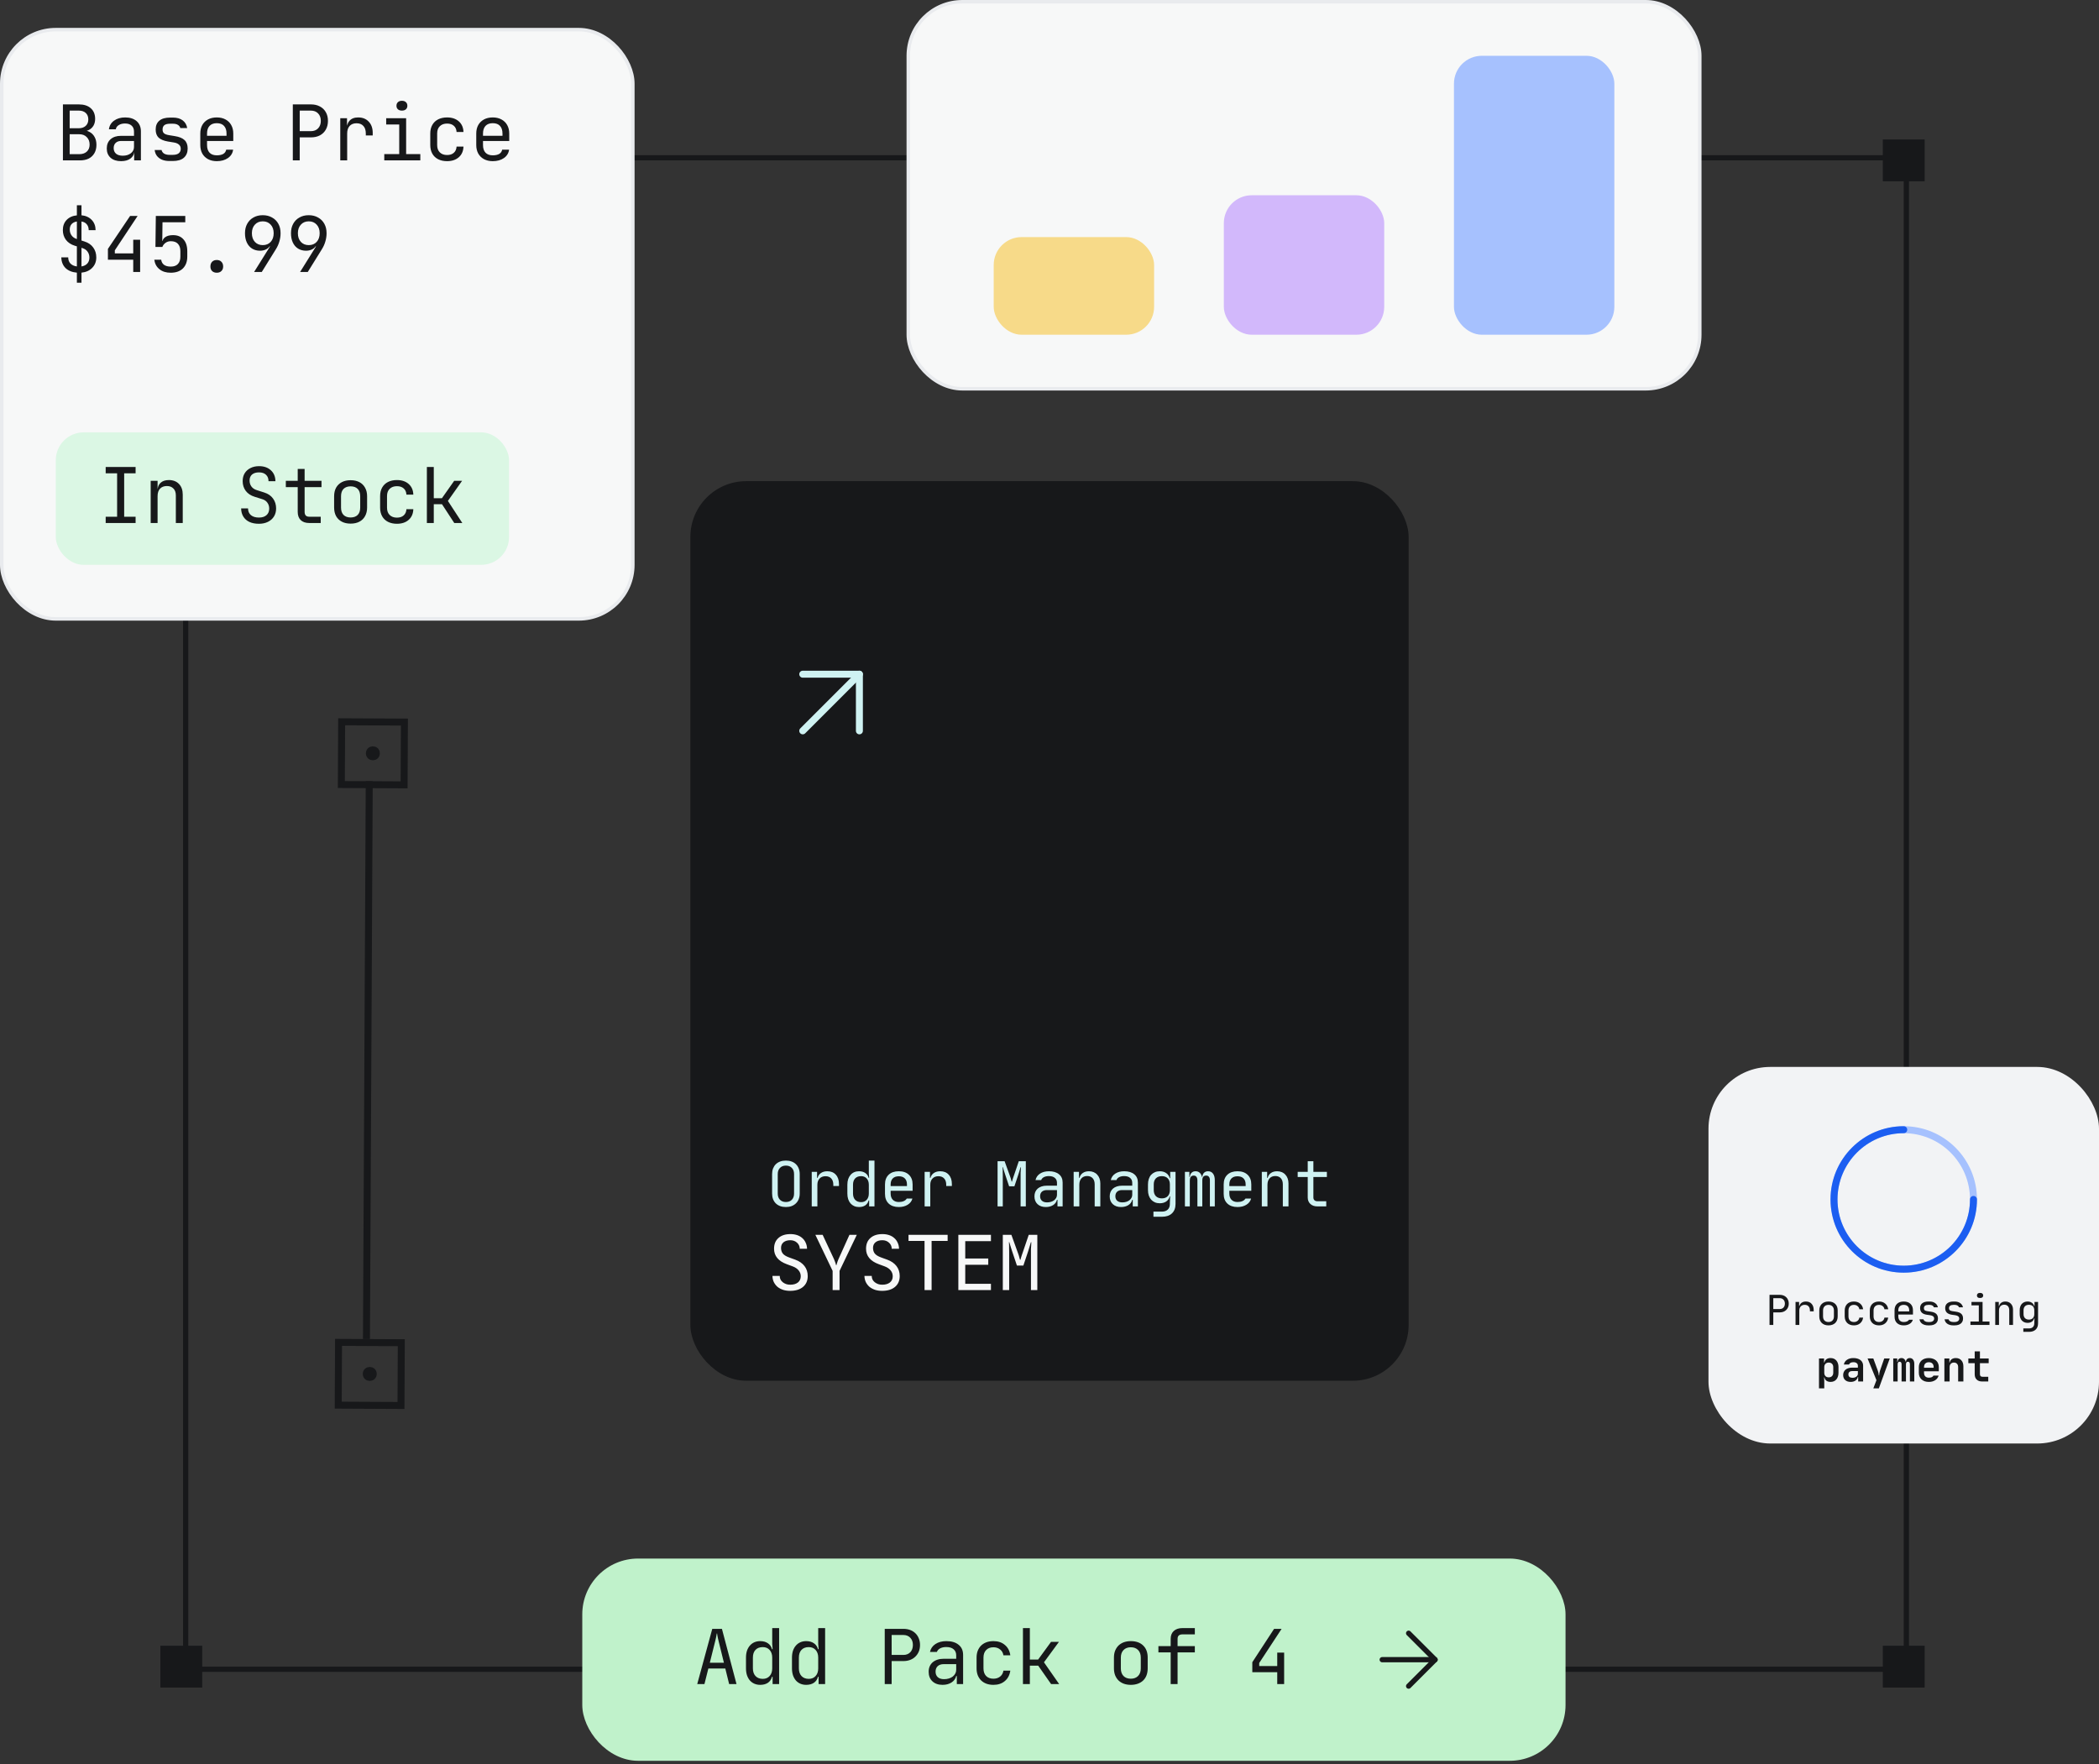
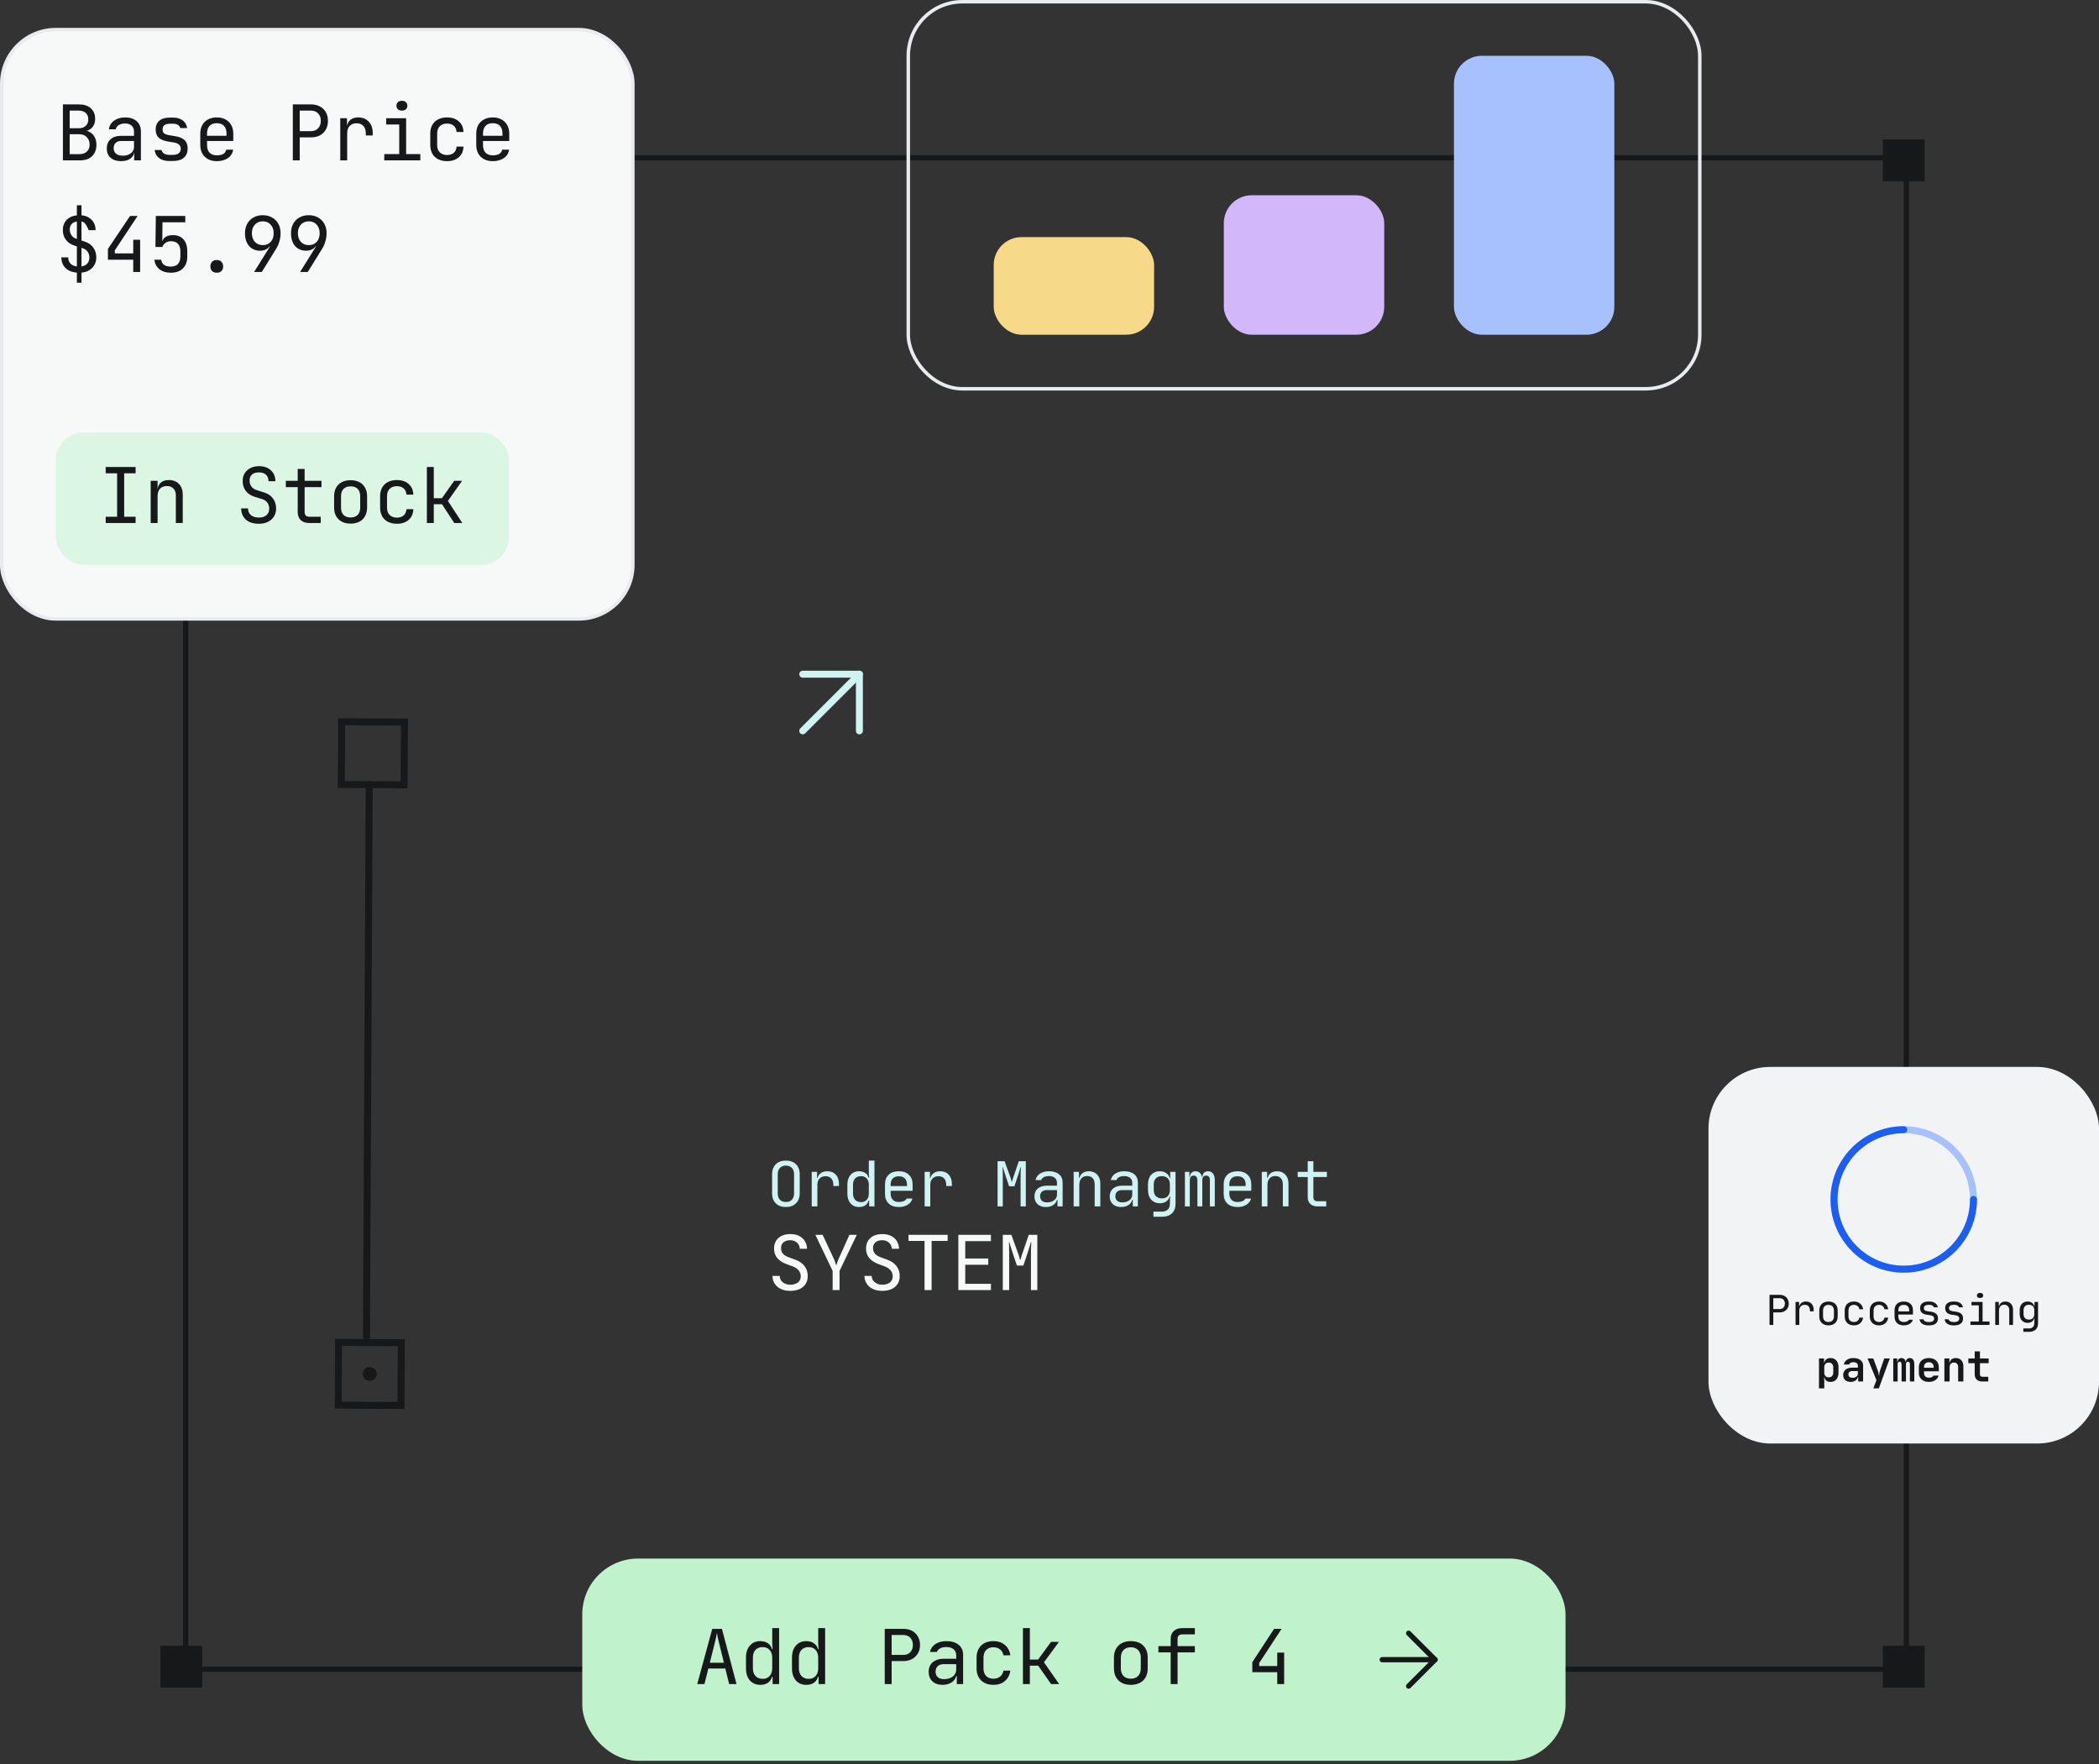
<svg xmlns="http://www.w3.org/2000/svg" width="301" height="253" viewBox="0 0 301 253" fill="none">
  <rect x="0" y="0" width="301" height="253" fill="#333333" stroke="none" />
-   <rect x="99" y="69" width="103" height="129" rx="8" fill="#17181A" />
  <path d="M115.116 104.804L123.238 96.682" stroke="#CFF2F2" stroke-linecap="round" stroke-linejoin="round" />
  <path d="M115.116 96.682L123.239 96.682L123.239 104.805" stroke="#CFF2F2" stroke-linecap="round" stroke-linejoin="round" />
  <path d="M111.53 171.155C111.53 171.527 111.635 171.824 111.845 172.046C112.055 172.262 112.34 172.37 112.7 172.37C113.06 172.37 113.345 172.262 113.555 172.046C113.765 171.824 113.87 171.527 113.87 171.155V168.365C113.87 167.993 113.765 167.699 113.555 167.483C113.345 167.261 113.06 167.15 112.7 167.15C112.34 167.15 112.055 167.261 111.845 167.483C111.635 167.699 111.53 167.993 111.53 168.365V171.155ZM110.72 168.365C110.72 168.071 110.765 167.804 110.855 167.564C110.951 167.324 111.083 167.12 111.251 166.952C111.425 166.784 111.632 166.655 111.872 166.565C112.118 166.475 112.394 166.43 112.7 166.43C113.006 166.43 113.279 166.475 113.519 166.565C113.765 166.655 113.972 166.784 114.14 166.952C114.314 167.12 114.446 167.324 114.536 167.564C114.632 167.804 114.68 168.071 114.68 168.365V171.155C114.68 171.449 114.632 171.716 114.536 171.956C114.446 172.19 114.314 172.391 114.14 172.559C113.972 172.727 113.765 172.859 113.519 172.955C113.273 173.045 113 173.09 112.7 173.09C112.394 173.09 112.118 173.045 111.872 172.955C111.632 172.865 111.425 172.736 111.251 172.568C111.083 172.4 110.951 172.196 110.855 171.956C110.765 171.716 110.72 171.449 110.72 171.155V168.365ZM116.404 168.05H117.169V168.905H117.241C117.319 168.611 117.481 168.38 117.727 168.212C117.973 168.044 118.276 167.96 118.636 167.96C119.158 167.96 119.566 168.125 119.86 168.455C120.16 168.779 120.31 169.226 120.31 169.796V170.075H119.5V169.895C119.5 169.505 119.401 169.205 119.203 168.995C119.011 168.779 118.735 168.671 118.375 168.671C118.021 168.671 117.739 168.782 117.529 169.004C117.319 169.22 117.214 169.517 117.214 169.895V173H116.404V168.05ZM121.513 169.895C121.513 169.595 121.552 169.325 121.63 169.085C121.714 168.845 121.828 168.644 121.972 168.482C122.116 168.314 122.29 168.185 122.494 168.095C122.698 168.005 122.926 167.96 123.178 167.96C123.544 167.96 123.847 168.044 124.087 168.212C124.327 168.374 124.486 168.605 124.564 168.905H124.636C124.63 168.803 124.624 168.701 124.618 168.599C124.606 168.509 124.597 168.416 124.591 168.32C124.591 168.218 124.591 168.128 124.591 168.05V166.43H125.401V173H124.636V172.145H124.564C124.486 172.445 124.327 172.679 124.087 172.847C123.847 173.009 123.544 173.09 123.178 173.09C122.926 173.09 122.698 173.045 122.494 172.955C122.29 172.865 122.116 172.739 121.972 172.577C121.828 172.409 121.714 172.205 121.63 171.965C121.552 171.725 121.513 171.455 121.513 171.155V169.895ZM123.484 172.388C123.82 172.388 124.087 172.277 124.285 172.055C124.489 171.833 124.591 171.533 124.591 171.155V169.895C124.591 169.517 124.489 169.217 124.285 168.995C124.087 168.773 123.82 168.662 123.484 168.662C123.118 168.662 122.833 168.77 122.629 168.986C122.425 169.202 122.323 169.505 122.323 169.895V171.155C122.323 171.533 122.425 171.833 122.629 172.055C122.839 172.277 123.124 172.388 123.484 172.388ZM128.889 173.09C128.271 173.09 127.785 172.922 127.431 172.586C127.083 172.25 126.909 171.788 126.909 171.2V169.85C126.909 169.262 127.083 168.8 127.431 168.464C127.785 168.128 128.271 167.96 128.889 167.96C129.507 167.96 129.99 168.128 130.338 168.464C130.692 168.8 130.869 169.262 130.869 169.85V170.759H127.719V171.155C127.719 171.533 127.821 171.83 128.025 172.046C128.235 172.262 128.523 172.37 128.889 172.37C129.159 172.37 129.393 172.328 129.591 172.244C129.789 172.16 129.936 172.037 130.032 171.875H130.842C130.74 172.253 130.512 172.55 130.158 172.766C129.81 172.982 129.387 173.09 128.889 173.09ZM130.059 170.084V169.85C130.059 169.478 129.957 169.19 129.753 168.986C129.549 168.782 129.261 168.68 128.889 168.68C128.517 168.68 128.229 168.782 128.025 168.986C127.821 169.19 127.719 169.478 127.719 169.85V170.084H130.059ZM132.594 168.05H133.359V168.905H133.431C133.509 168.611 133.671 168.38 133.917 168.212C134.163 168.044 134.466 167.96 134.826 167.96C135.348 167.96 135.756 168.125 136.05 168.455C136.35 168.779 136.5 169.226 136.5 169.796V170.075H135.69V169.895C135.69 169.505 135.591 169.205 135.393 168.995C135.201 168.779 134.925 168.671 134.565 168.671C134.211 168.671 133.929 168.782 133.719 169.004C133.509 169.22 133.404 169.517 133.404 169.895V173H132.594V168.05ZM143.054 173V166.52H144.062L144.854 168.716C144.884 168.782 144.911 168.86 144.935 168.95C144.959 169.034 144.98 169.112 144.998 169.184C145.022 169.274 145.046 169.361 145.07 169.445H145.124C145.148 169.361 145.172 169.274 145.196 169.184C145.22 169.112 145.244 169.034 145.268 168.95C145.298 168.86 145.325 168.782 145.349 168.716L146.096 166.52H147.104V173H146.357V168.455C146.357 168.359 146.357 168.251 146.357 168.131C146.363 168.011 146.372 167.894 146.384 167.78C146.39 167.648 146.396 167.516 146.402 167.384H146.348C146.312 167.51 146.276 167.633 146.24 167.753C146.21 167.861 146.174 167.978 146.132 168.104C146.096 168.23 146.06 168.347 146.024 168.455L145.466 170.12H144.71L144.152 168.455C144.116 168.341 144.077 168.221 144.035 168.095C143.993 167.969 143.957 167.852 143.927 167.744C143.891 167.618 143.855 167.495 143.819 167.375H143.774C143.78 167.507 143.786 167.639 143.792 167.771C143.792 167.879 143.792 167.996 143.792 168.122C143.798 168.242 143.801 168.353 143.801 168.455V173H143.054ZM148.342 171.56C148.342 171.326 148.381 171.116 148.459 170.93C148.543 170.738 148.66 170.576 148.81 170.444C148.966 170.312 149.152 170.21 149.368 170.138C149.584 170.066 149.827 170.03 150.097 170.03H151.573V169.625C151.573 169.319 151.471 169.082 151.267 168.914C151.069 168.74 150.781 168.653 150.403 168.653C150.127 168.653 149.89 168.704 149.692 168.806C149.5 168.908 149.371 169.049 149.305 169.229H148.495C148.579 168.839 148.792 168.53 149.134 168.302C149.482 168.074 149.911 167.96 150.421 167.96C151.033 167.96 151.513 168.104 151.861 168.392C152.209 168.674 152.383 169.07 152.383 169.58V173H151.645V172.055H151.573C151.495 172.373 151.312 172.625 151.024 172.811C150.736 172.997 150.385 173.09 149.971 173.09C149.473 173.09 149.077 172.952 148.783 172.676C148.489 172.4 148.342 172.028 148.342 171.56ZM150.151 172.424C150.355 172.424 150.544 172.397 150.718 172.343C150.892 172.289 151.042 172.214 151.168 172.118C151.294 172.016 151.393 171.899 151.465 171.767C151.537 171.635 151.573 171.491 151.573 171.335V170.66H150.115C149.815 170.66 149.578 170.738 149.404 170.894C149.236 171.05 149.152 171.266 149.152 171.542C149.152 171.818 149.239 172.034 149.413 172.19C149.587 172.346 149.833 172.424 150.151 172.424ZM153.964 173V168.05H154.729V168.905H154.801C154.879 168.605 155.035 168.374 155.269 168.212C155.509 168.044 155.806 167.96 156.16 167.96C156.406 167.96 156.628 168.002 156.826 168.086C157.03 168.17 157.201 168.29 157.339 168.446C157.483 168.596 157.594 168.779 157.672 168.995C157.75 169.205 157.789 169.442 157.789 169.706V173H156.979V169.841C156.979 169.463 156.883 169.169 156.691 168.959C156.499 168.749 156.232 168.644 155.89 168.644C155.548 168.644 155.275 168.758 155.071 168.986C154.873 169.208 154.774 169.511 154.774 169.895V173H153.964ZM159.135 171.56C159.135 171.326 159.174 171.116 159.252 170.93C159.336 170.738 159.453 170.576 159.603 170.444C159.759 170.312 159.945 170.21 160.161 170.138C160.377 170.066 160.62 170.03 160.89 170.03H162.366V169.625C162.366 169.319 162.264 169.082 162.06 168.914C161.862 168.74 161.574 168.653 161.196 168.653C160.92 168.653 160.683 168.704 160.485 168.806C160.293 168.908 160.164 169.049 160.098 169.229H159.288C159.372 168.839 159.585 168.53 159.927 168.302C160.275 168.074 160.704 167.96 161.214 167.96C161.826 167.96 162.306 168.104 162.654 168.392C163.002 168.674 163.176 169.07 163.176 169.58V173H162.438V172.055H162.366C162.288 172.373 162.105 172.625 161.817 172.811C161.529 172.997 161.178 173.09 160.764 173.09C160.266 173.09 159.87 172.952 159.576 172.676C159.282 172.4 159.135 172.028 159.135 171.56ZM160.944 172.424C161.148 172.424 161.337 172.397 161.511 172.343C161.685 172.289 161.835 172.214 161.961 172.118C162.087 172.016 162.186 171.899 162.258 171.767C162.33 171.635 162.366 171.491 162.366 171.335V170.66H160.908C160.608 170.66 160.371 170.738 160.197 170.894C160.029 171.05 159.945 171.266 159.945 171.542C159.945 171.818 160.032 172.034 160.206 172.19C160.38 172.346 160.626 172.424 160.944 172.424ZM164.622 169.85C164.622 169.562 164.661 169.301 164.739 169.067C164.817 168.833 164.928 168.635 165.072 168.473C165.222 168.311 165.402 168.185 165.612 168.095C165.822 168.005 166.056 167.96 166.314 167.96C166.674 167.96 166.98 168.047 167.232 168.221C167.484 168.389 167.655 168.632 167.745 168.95H167.808V168.05H168.573V172.64C168.573 173.222 168.402 173.675 168.06 173.999C167.718 174.323 167.238 174.485 166.62 174.485H165.405V173.747H166.62C166.98 173.747 167.259 173.651 167.457 173.459C167.661 173.267 167.763 172.994 167.763 172.64V172.46L167.799 171.56H167.745C167.655 171.878 167.484 172.124 167.232 172.298C166.98 172.466 166.674 172.55 166.314 172.55C166.056 172.55 165.822 172.505 165.612 172.415C165.408 172.325 165.231 172.199 165.081 172.037C164.937 171.875 164.823 171.677 164.739 171.443C164.661 171.209 164.622 170.948 164.622 170.66V169.85ZM165.45 170.66C165.45 171.032 165.552 171.323 165.756 171.533C165.966 171.743 166.251 171.848 166.611 171.848C166.971 171.848 167.253 171.743 167.457 171.533C167.661 171.323 167.763 171.032 167.763 170.66V169.85C167.763 169.478 167.661 169.187 167.457 168.977C167.253 168.767 166.971 168.662 166.611 168.662C166.251 168.662 165.966 168.767 165.756 168.977C165.552 169.187 165.45 169.478 165.45 169.85V170.66ZM169.919 168.05H170.558V168.779H170.621C170.645 168.515 170.729 168.314 170.873 168.176C171.017 168.032 171.209 167.96 171.449 167.96C171.689 167.96 171.887 168.032 172.043 168.176C172.199 168.314 172.307 168.515 172.367 168.779H172.412C172.436 168.515 172.52 168.314 172.664 168.176C172.808 168.032 173 167.96 173.24 167.96C173.546 167.96 173.783 168.074 173.951 168.302C174.119 168.524 174.203 168.833 174.203 169.229V173H173.501V169.229C173.501 169.019 173.453 168.86 173.357 168.752C173.267 168.638 173.135 168.581 172.961 168.581C172.595 168.581 172.412 168.812 172.412 169.274V173H171.71V169.229C171.71 169.055 171.668 168.905 171.584 168.779C171.506 168.647 171.368 168.581 171.17 168.581C170.99 168.581 170.849 168.647 170.747 168.779C170.663 168.899 170.621 169.064 170.621 169.274V173H169.919V168.05ZM177.458 173.09C176.84 173.09 176.354 172.922 176 172.586C175.652 172.25 175.478 171.788 175.478 171.2V169.85C175.478 169.262 175.652 168.8 176 168.464C176.354 168.128 176.84 167.96 177.458 167.96C178.076 167.96 178.559 168.128 178.907 168.464C179.261 168.8 179.438 169.262 179.438 169.85V170.759H176.288V171.155C176.288 171.533 176.39 171.83 176.594 172.046C176.804 172.262 177.092 172.37 177.458 172.37C177.728 172.37 177.962 172.328 178.16 172.244C178.358 172.16 178.505 172.037 178.601 171.875H179.411C179.309 172.253 179.081 172.55 178.727 172.766C178.379 172.982 177.956 173.09 177.458 173.09ZM178.628 170.084V169.85C178.628 169.478 178.526 169.19 178.322 168.986C178.118 168.782 177.83 168.68 177.458 168.68C177.086 168.68 176.798 168.782 176.594 168.986C176.39 169.19 176.288 169.478 176.288 169.85V170.084H178.628ZM180.946 173V168.05H181.711V168.905H181.783C181.861 168.605 182.017 168.374 182.251 168.212C182.491 168.044 182.788 167.96 183.142 167.96C183.388 167.96 183.61 168.002 183.808 168.086C184.012 168.17 184.183 168.29 184.321 168.446C184.465 168.596 184.576 168.779 184.654 168.995C184.732 169.205 184.771 169.442 184.771 169.706V173H183.961V169.841C183.961 169.463 183.865 169.169 183.673 168.959C183.481 168.749 183.214 168.644 182.872 168.644C182.53 168.644 182.257 168.758 182.053 168.986C181.855 169.208 181.756 169.511 181.756 169.895V173H180.946ZM186.091 168.05H187.531V166.52H188.341V168.05H190.276V168.788H188.341V171.722C188.341 171.89 188.392 172.022 188.494 172.118C188.602 172.214 188.746 172.262 188.926 172.262H190.186V173H188.926C188.5 173 188.161 172.883 187.909 172.649C187.657 172.415 187.531 172.106 187.531 171.722V168.788H186.091V168.05Z" fill="#CFF2F2" />
  <path d="M113.3 185.11C112.941 185.11 112.607 185.062 112.299 184.967C111.991 184.864 111.723 184.721 111.496 184.538C111.276 184.347 111.1 184.12 110.968 183.856C110.843 183.592 110.777 183.295 110.77 182.965H111.815C111.815 183.156 111.852 183.328 111.925 183.482C112.006 183.636 112.116 183.768 112.255 183.878C112.394 183.988 112.556 184.076 112.739 184.142C112.922 184.201 113.117 184.23 113.322 184.23C113.784 184.23 114.151 184.124 114.422 183.911C114.693 183.691 114.829 183.394 114.829 183.02C114.829 182.705 114.73 182.426 114.532 182.184C114.334 181.935 114.048 181.74 113.674 181.601L112.838 181.293C111.613 180.846 111.001 180.105 111.001 179.071C111.001 178.411 111.21 177.898 111.628 177.531C112.046 177.157 112.622 176.97 113.355 176.97C113.7 176.97 114.015 177.018 114.301 177.113C114.587 177.208 114.833 177.348 115.038 177.531C115.251 177.714 115.416 177.938 115.533 178.202C115.658 178.459 115.724 178.748 115.731 179.071H114.686C114.686 178.888 114.649 178.723 114.576 178.576C114.503 178.422 114.404 178.294 114.279 178.191C114.162 178.081 114.022 177.997 113.861 177.938C113.7 177.879 113.527 177.85 113.344 177.85C112.926 177.85 112.596 177.949 112.354 178.147C112.119 178.345 112.002 178.613 112.002 178.95C112.002 179.28 112.09 179.555 112.266 179.775C112.449 179.988 112.743 180.167 113.146 180.314L114.026 180.633C114.613 180.846 115.06 181.154 115.368 181.557C115.676 181.96 115.83 182.437 115.83 182.987C115.83 183.647 115.603 184.168 115.148 184.549C114.701 184.923 114.085 185.11 113.3 185.11ZM116.926 177.08H117.971L119.599 180.567C119.65 180.67 119.69 180.772 119.72 180.875C119.756 180.978 119.789 181.069 119.819 181.15C119.848 181.245 119.874 181.341 119.896 181.436H119.94C119.962 181.341 119.991 181.245 120.028 181.15C120.05 181.069 120.079 180.978 120.116 180.875C120.152 180.772 120.193 180.67 120.237 180.567L121.81 177.08H122.866L120.391 182.25V185H119.401V182.25L116.926 177.08ZM126.491 185.11C126.132 185.11 125.798 185.062 125.49 184.967C125.182 184.864 124.915 184.721 124.687 184.538C124.467 184.347 124.291 184.12 124.159 183.856C124.035 183.592 123.969 183.295 123.961 182.965H125.006C125.006 183.156 125.043 183.328 125.116 183.482C125.197 183.636 125.307 183.768 125.446 183.878C125.586 183.988 125.747 184.076 125.93 184.142C126.114 184.201 126.308 184.23 126.513 184.23C126.975 184.23 127.342 184.124 127.613 183.911C127.885 183.691 128.02 183.394 128.02 183.02C128.02 182.705 127.921 182.426 127.723 182.184C127.525 181.935 127.239 181.74 126.865 181.601L126.029 181.293C124.805 180.846 124.192 180.105 124.192 179.071C124.192 178.411 124.401 177.898 124.819 177.531C125.237 177.157 125.813 176.97 126.546 176.97C126.891 176.97 127.206 177.018 127.492 177.113C127.778 177.208 128.024 177.348 128.229 177.531C128.442 177.714 128.607 177.938 128.724 178.202C128.849 178.459 128.915 178.748 128.922 179.071H127.877C127.877 178.888 127.841 178.723 127.767 178.576C127.694 178.422 127.595 178.294 127.47 178.191C127.353 178.081 127.214 177.997 127.052 177.938C126.891 177.879 126.719 177.85 126.535 177.85C126.117 177.85 125.787 177.949 125.545 178.147C125.311 178.345 125.193 178.613 125.193 178.95C125.193 179.28 125.281 179.555 125.457 179.775C125.641 179.988 125.934 180.167 126.337 180.314L127.217 180.633C127.804 180.846 128.251 181.154 128.559 181.557C128.867 181.96 129.021 182.437 129.021 182.987C129.021 183.647 128.794 184.168 128.339 184.549C127.892 184.923 127.276 185.11 126.491 185.11ZM130.282 177.08H135.892V177.949H133.593V185H132.581V177.949H130.282V177.08ZM137.428 185V177.08H142.103V177.982H138.418V180.468H141.718V181.37H138.418V184.098H142.103V185H137.428ZM143.804 185V177.08H145.036L146.004 179.764C146.04 179.845 146.073 179.94 146.103 180.05C146.132 180.153 146.158 180.248 146.18 180.336C146.209 180.446 146.238 180.552 146.268 180.655H146.334C146.363 180.552 146.392 180.446 146.422 180.336C146.451 180.248 146.48 180.153 146.51 180.05C146.546 179.94 146.579 179.845 146.609 179.764L147.522 177.08H148.754V185H147.841V179.445C147.841 179.328 147.841 179.196 147.841 179.049C147.848 178.902 147.859 178.759 147.874 178.62C147.881 178.459 147.888 178.297 147.896 178.136H147.83C147.786 178.29 147.742 178.44 147.698 178.587C147.661 178.719 147.617 178.862 147.566 179.016C147.522 179.17 147.478 179.313 147.434 179.445L146.752 181.48H145.828L145.146 179.445C145.102 179.306 145.054 179.159 145.003 179.005C144.951 178.851 144.907 178.708 144.871 178.576C144.827 178.422 144.783 178.272 144.739 178.125H144.684C144.691 178.286 144.698 178.448 144.706 178.609C144.706 178.741 144.706 178.884 144.706 179.038C144.713 179.185 144.717 179.32 144.717 179.445V185H143.804Z" fill="#F7F8F8" />
  <rect x="26.625" y="22.625" width="246.75" height="216.75" stroke="#17181A" stroke-width="0.75" />
  <rect x="23" y="236" width="6" height="6" fill="#17181A" />
  <rect x="270" y="236" width="6" height="6" fill="#17181A" />
  <rect x="24" y="20" width="6" height="6" fill="#17181A" />
  <rect x="270" y="20" width="6" height="6" fill="#17181A" />
  <rect x="245" y="153" width="56" height="54" rx="8.853" fill="#F2F3F5" />
  <path d="M273 182C278.523 182 283 177.523 283 172C283 166.477 278.523 162 273 162C267.477 162 263 166.477 263 172C263 177.523 267.477 182 273 182Z" stroke="#A6C1FE" stroke-linecap="round" stroke-linejoin="round" />
  <path d="M283 172C283 177.523 278.523 182 273 182C267.477 182 263 177.523 263 172C263 166.477 267.477 162 273 162" stroke="#1C5EF1" stroke-linecap="round" stroke-linejoin="round" />
  <path d="M255.211 185.68C255.407 185.68 255.585 185.71 255.745 185.77C255.905 185.83 256.041 185.916 256.153 186.028C256.269 186.14 256.357 186.274 256.417 186.43C256.481 186.582 256.513 186.752 256.513 186.94C256.513 187.128 256.481 187.3 256.417 187.456C256.353 187.608 256.263 187.74 256.147 187.852C256.035 187.964 255.899 188.05 255.739 188.11C255.579 188.17 255.403 188.2 255.211 188.2H254.293V190H253.753V185.68H255.211ZM254.293 186.16V187.72H255.211C255.435 187.72 255.615 187.65 255.751 187.51C255.887 187.366 255.955 187.176 255.955 186.94C255.955 186.704 255.887 186.516 255.751 186.376C255.615 186.232 255.435 186.16 255.211 186.16H254.293ZM257.483 186.7H257.993V187.27H258.041C258.093 187.074 258.201 186.92 258.365 186.808C258.529 186.696 258.731 186.64 258.971 186.64C259.319 186.64 259.591 186.75 259.787 186.97C259.987 187.186 260.087 187.484 260.087 187.864V188.05H259.547V187.93C259.547 187.67 259.481 187.47 259.349 187.33C259.221 187.186 259.037 187.114 258.797 187.114C258.561 187.114 258.373 187.188 258.233 187.336C258.093 187.48 258.023 187.678 258.023 187.93V190H257.483V186.7ZM261.428 188.77C261.428 189.022 261.496 189.22 261.632 189.364C261.772 189.508 261.964 189.58 262.208 189.58C262.448 189.58 262.638 189.508 262.778 189.364C262.918 189.22 262.988 189.022 262.988 188.77V187.93C262.988 187.678 262.918 187.48 262.778 187.336C262.638 187.192 262.448 187.12 262.208 187.12C261.968 187.12 261.778 187.192 261.638 187.336C261.498 187.48 261.428 187.678 261.428 187.93V188.77ZM260.888 187.93C260.888 187.73 260.918 187.552 260.978 187.396C261.042 187.236 261.13 187.1 261.242 186.988C261.358 186.876 261.496 186.79 261.656 186.73C261.82 186.67 262.004 186.64 262.208 186.64C262.616 186.64 262.938 186.754 263.174 186.982C263.41 187.21 263.528 187.524 263.528 187.924V188.77C263.528 188.97 263.498 189.15 263.438 189.31C263.378 189.47 263.29 189.606 263.174 189.718C263.062 189.826 262.924 189.91 262.76 189.97C262.596 190.03 262.412 190.06 262.208 190.06C262.004 190.06 261.82 190.03 261.656 189.97C261.496 189.91 261.358 189.824 261.242 189.712C261.13 189.6 261.042 189.464 260.978 189.304C260.918 189.144 260.888 188.966 260.888 188.77V187.93ZM265.854 190.06C265.65 190.06 265.466 190.03 265.302 189.97C265.142 189.91 265.004 189.824 264.888 189.712C264.776 189.6 264.688 189.464 264.624 189.304C264.564 189.144 264.534 188.966 264.534 188.77V187.93C264.534 187.734 264.564 187.556 264.624 187.396C264.688 187.236 264.776 187.1 264.888 186.988C265.004 186.876 265.142 186.79 265.302 186.73C265.466 186.67 265.65 186.64 265.854 186.64C266.218 186.64 266.516 186.74 266.748 186.94C266.984 187.136 267.126 187.406 267.174 187.75H266.634C266.606 187.558 266.52 187.406 266.376 187.294C266.236 187.178 266.062 187.12 265.854 187.12C265.614 187.12 265.424 187.192 265.284 187.336C265.144 187.48 265.074 187.678 265.074 187.93V188.77C265.074 189.022 265.142 189.22 265.278 189.364C265.418 189.508 265.61 189.58 265.854 189.58C266.062 189.58 266.236 189.524 266.376 189.412C266.52 189.296 266.606 189.142 266.634 188.95H267.174C267.122 189.298 266.978 189.57 266.742 189.766C266.51 189.962 266.214 190.06 265.854 190.06ZM269.452 190.06C269.248 190.06 269.064 190.03 268.9 189.97C268.74 189.91 268.602 189.824 268.486 189.712C268.374 189.6 268.286 189.464 268.222 189.304C268.162 189.144 268.132 188.966 268.132 188.77V187.93C268.132 187.734 268.162 187.556 268.222 187.396C268.286 187.236 268.374 187.1 268.486 186.988C268.602 186.876 268.74 186.79 268.9 186.73C269.064 186.67 269.248 186.64 269.452 186.64C269.816 186.64 270.114 186.74 270.346 186.94C270.582 187.136 270.724 187.406 270.772 187.75H270.232C270.204 187.558 270.118 187.406 269.974 187.294C269.834 187.178 269.66 187.12 269.452 187.12C269.212 187.12 269.022 187.192 268.882 187.336C268.742 187.48 268.672 187.678 268.672 187.93V188.77C268.672 189.022 268.74 189.22 268.876 189.364C269.016 189.508 269.208 189.58 269.452 189.58C269.66 189.58 269.834 189.524 269.974 189.412C270.118 189.296 270.204 189.142 270.232 188.95H270.772C270.72 189.298 270.576 189.57 270.34 189.766C270.108 189.962 269.812 190.06 269.452 190.06ZM273.001 190.06C272.589 190.06 272.265 189.948 272.029 189.724C271.797 189.5 271.681 189.192 271.681 188.8V187.9C271.681 187.508 271.797 187.2 272.029 186.976C272.265 186.752 272.589 186.64 273.001 186.64C273.413 186.64 273.735 186.752 273.967 186.976C274.203 187.2 274.321 187.508 274.321 187.9V188.506H272.221V188.77C272.221 189.022 272.289 189.22 272.425 189.364C272.565 189.508 272.757 189.58 273.001 189.58C273.181 189.58 273.337 189.552 273.469 189.496C273.601 189.44 273.699 189.358 273.763 189.25H274.303C274.235 189.502 274.083 189.7 273.847 189.844C273.615 189.988 273.333 190.06 273.001 190.06ZM273.781 188.056V187.9C273.781 187.652 273.713 187.46 273.577 187.324C273.441 187.188 273.249 187.12 273.001 187.12C272.753 187.12 272.561 187.188 272.425 187.324C272.289 187.46 272.221 187.652 272.221 187.9V188.056H273.781ZM276.509 190.06C276.161 190.06 275.873 189.982 275.645 189.826C275.421 189.666 275.293 189.454 275.261 189.19H275.831C275.855 189.306 275.929 189.4 276.053 189.472C276.177 189.544 276.329 189.58 276.509 189.58H276.677C276.893 189.58 277.061 189.536 277.181 189.448C277.301 189.356 277.361 189.234 277.361 189.082C277.361 188.822 277.177 188.664 276.809 188.608L276.311 188.536C275.987 188.488 275.745 188.386 275.585 188.23C275.425 188.074 275.345 187.856 275.345 187.576C275.345 187.28 275.449 187.05 275.657 186.886C275.869 186.722 276.163 186.64 276.539 186.64H276.707C276.867 186.64 277.015 186.66 277.151 186.7C277.287 186.74 277.407 186.798 277.511 186.874C277.615 186.946 277.699 187.034 277.763 187.138C277.831 187.238 277.875 187.35 277.895 187.474H277.325C277.301 187.37 277.233 187.286 277.121 187.222C277.009 187.154 276.871 187.12 276.707 187.12H276.539C276.335 187.12 276.175 187.16 276.059 187.24C275.947 187.32 275.891 187.44 275.891 187.6C275.891 187.728 275.929 187.826 276.005 187.894C276.085 187.958 276.213 188.002 276.389 188.026L276.887 188.098C277.243 188.15 277.501 188.254 277.661 188.41C277.825 188.566 277.907 188.788 277.907 189.076C277.907 189.384 277.799 189.626 277.583 189.802C277.371 189.974 277.069 190.06 276.677 190.06H276.509ZM280.106 190.06C279.758 190.06 279.47 189.982 279.242 189.826C279.018 189.666 278.89 189.454 278.858 189.19H279.428C279.452 189.306 279.526 189.4 279.65 189.472C279.774 189.544 279.926 189.58 280.106 189.58H280.274C280.49 189.58 280.658 189.536 280.778 189.448C280.898 189.356 280.958 189.234 280.958 189.082C280.958 188.822 280.774 188.664 280.406 188.608L279.908 188.536C279.584 188.488 279.342 188.386 279.182 188.23C279.022 188.074 278.942 187.856 278.942 187.576C278.942 187.28 279.046 187.05 279.254 186.886C279.466 186.722 279.76 186.64 280.136 186.64H280.304C280.464 186.64 280.612 186.66 280.748 186.7C280.884 186.74 281.004 186.798 281.108 186.874C281.212 186.946 281.296 187.034 281.36 187.138C281.428 187.238 281.472 187.35 281.492 187.474H280.922C280.898 187.37 280.83 187.286 280.718 187.222C280.606 187.154 280.468 187.12 280.304 187.12H280.136C279.932 187.12 279.772 187.16 279.656 187.24C279.544 187.32 279.488 187.44 279.488 187.6C279.488 187.728 279.526 187.826 279.602 187.894C279.682 187.958 279.81 188.002 279.986 188.026L280.484 188.098C280.84 188.15 281.098 188.254 281.258 188.41C281.422 188.566 281.504 188.788 281.504 189.076C281.504 189.384 281.396 189.626 281.18 189.802C280.968 189.974 280.666 190.06 280.274 190.06H280.106ZM282.564 190V189.508H283.764V187.192H282.714V186.7H284.304V189.508H285.294V190H282.564ZM283.884 185.41H284.004C284.12 185.41 284.214 185.444 284.286 185.512C284.358 185.58 284.394 185.668 284.394 185.776C284.394 185.884 284.358 185.97 284.286 186.034C284.214 186.098 284.12 186.13 284.004 186.13H283.884C283.768 186.13 283.674 186.1 283.602 186.04C283.53 185.976 283.494 185.888 283.494 185.776C283.494 185.668 283.53 185.58 283.602 185.512C283.674 185.444 283.768 185.41 283.884 185.41ZM286.12 190V186.7H286.63V187.27H286.678C286.73 187.07 286.834 186.916 286.99 186.808C287.15 186.696 287.348 186.64 287.584 186.64C287.748 186.64 287.896 186.668 288.028 186.724C288.164 186.78 288.278 186.86 288.37 186.964C288.466 187.064 288.54 187.186 288.592 187.33C288.644 187.47 288.67 187.628 288.67 187.804V190H288.13V187.894C288.13 187.642 288.066 187.446 287.938 187.306C287.81 187.166 287.632 187.096 287.404 187.096C287.176 187.096 286.994 187.172 286.858 187.324C286.726 187.472 286.66 187.674 286.66 187.93V190H286.12ZM289.627 187.9C289.627 187.708 289.653 187.534 289.705 187.378C289.757 187.222 289.831 187.09 289.927 186.982C290.027 186.874 290.147 186.79 290.287 186.73C290.427 186.67 290.583 186.64 290.755 186.64C290.995 186.64 291.199 186.698 291.367 186.814C291.535 186.926 291.649 187.088 291.709 187.3H291.751V186.7H292.261V189.76C292.261 190.148 292.147 190.45 291.919 190.666C291.691 190.882 291.371 190.99 290.959 190.99H290.149V190.498H290.959C291.199 190.498 291.385 190.434 291.517 190.306C291.653 190.178 291.721 189.996 291.721 189.76V189.64L291.745 189.04H291.709C291.649 189.252 291.535 189.416 291.367 189.532C291.199 189.644 290.995 189.7 290.755 189.7C290.583 189.7 290.427 189.67 290.287 189.61C290.151 189.55 290.033 189.466 289.933 189.358C289.837 189.25 289.761 189.118 289.705 188.962C289.653 188.806 289.627 188.632 289.627 188.44V187.9ZM290.179 188.44C290.179 188.688 290.247 188.882 290.383 189.022C290.523 189.162 290.713 189.232 290.953 189.232C291.193 189.232 291.381 189.162 291.517 189.022C291.653 188.882 291.721 188.688 291.721 188.44V187.9C291.721 187.652 291.653 187.458 291.517 187.318C291.381 187.178 291.193 187.108 290.953 187.108C290.713 187.108 290.523 187.178 290.383 187.318C290.247 187.458 290.179 187.652 290.179 187.9V188.44Z" fill="#17181A" />
  <path d="M261.572 194.807V195.377H261.626C261.666 195.181 261.762 195.027 261.914 194.915C262.07 194.803 262.268 194.747 262.508 194.747C262.68 194.747 262.836 194.777 262.976 194.837C263.116 194.897 263.234 194.983 263.33 195.095C263.43 195.207 263.506 195.343 263.558 195.503C263.614 195.659 263.642 195.837 263.642 196.037V196.859C263.642 197.059 263.614 197.241 263.558 197.405C263.506 197.565 263.43 197.703 263.33 197.819C263.234 197.931 263.116 198.017 262.976 198.077C262.836 198.137 262.68 198.167 262.508 198.167C262.268 198.167 262.07 198.111 261.914 197.999C261.762 197.887 261.666 197.731 261.626 197.531H261.572C261.572 197.543 261.574 197.569 261.578 197.609C261.582 197.645 261.586 197.691 261.59 197.747C261.594 197.799 261.596 197.857 261.596 197.921C261.6 197.985 261.602 198.047 261.602 198.107V199.097H260.846V194.807H261.572ZM261.602 196.859C261.602 197.055 261.658 197.213 261.77 197.333C261.886 197.453 262.042 197.513 262.238 197.513C262.442 197.513 262.602 197.453 262.718 197.333C262.834 197.209 262.892 197.045 262.892 196.841V196.055C262.892 195.851 262.834 195.691 262.718 195.575C262.602 195.455 262.442 195.395 262.238 195.395C262.046 195.395 261.892 195.455 261.776 195.575C261.66 195.695 261.602 195.855 261.602 196.055V196.859ZM264.312 197.183C264.312 197.019 264.342 196.873 264.402 196.745C264.462 196.613 264.548 196.501 264.66 196.409C264.772 196.317 264.906 196.247 265.062 196.199C265.222 196.147 265.4 196.121 265.596 196.121H266.424V195.839C266.424 195.687 266.366 195.567 266.25 195.479C266.138 195.387 265.982 195.341 265.782 195.341C265.618 195.341 265.48 195.371 265.368 195.431C265.256 195.491 265.184 195.573 265.152 195.677H264.414C264.466 195.389 264.614 195.163 264.858 194.999C265.102 194.831 265.41 194.747 265.782 194.747C265.994 194.747 266.186 194.773 266.358 194.825C266.53 194.873 266.676 194.945 266.796 195.041C266.916 195.133 267.008 195.247 267.072 195.383C267.14 195.515 267.174 195.663 267.174 195.827V198.107H266.466V197.459H266.418C266.378 197.675 266.264 197.847 266.076 197.975C265.892 198.103 265.662 198.167 265.386 198.167C265.058 198.167 264.796 198.079 264.6 197.903C264.408 197.723 264.312 197.483 264.312 197.183ZM265.644 197.579C265.872 197.579 266.058 197.525 266.202 197.417C266.35 197.305 266.424 197.165 266.424 196.997V196.613H265.602C265.434 196.613 265.302 196.655 265.206 196.739C265.11 196.823 265.062 196.941 265.062 197.093C265.062 197.245 265.112 197.365 265.212 197.453C265.316 197.537 265.46 197.579 265.644 197.579ZM269.428 199.097H268.636L269.086 197.921L267.814 194.807H268.636L269.284 196.565C269.312 196.637 269.334 196.713 269.35 196.793C269.37 196.869 269.384 196.941 269.392 197.009C269.404 197.085 269.414 197.161 269.422 197.237H269.47C269.474 197.165 269.482 197.089 269.494 197.009C269.502 196.941 269.514 196.869 269.53 196.793C269.546 196.713 269.566 196.637 269.59 196.565L270.202 194.807H270.994L269.428 199.097ZM271.495 194.807H272.065V195.287H272.119C272.131 195.119 272.185 194.987 272.281 194.891C272.381 194.795 272.513 194.747 272.677 194.747C272.833 194.747 272.963 194.795 273.067 194.891C273.175 194.987 273.249 195.119 273.289 195.287H273.313C273.325 195.119 273.379 194.987 273.475 194.891C273.575 194.795 273.707 194.747 273.871 194.747C274.071 194.747 274.227 194.823 274.339 194.975C274.455 195.123 274.513 195.327 274.513 195.587V198.107H273.883V195.647C273.883 195.399 273.787 195.275 273.595 195.275C273.411 195.275 273.319 195.403 273.319 195.659V198.107H272.689V195.647C272.689 195.443 272.623 195.323 272.491 195.287C272.451 195.279 272.421 195.275 272.401 195.275C272.381 195.275 272.351 195.279 272.311 195.287C272.187 195.323 272.125 195.447 272.125 195.659V198.107H271.495V194.807ZM276.599 198.167C276.383 198.167 276.185 198.137 276.005 198.077C275.829 198.013 275.679 197.925 275.555 197.813C275.431 197.701 275.335 197.565 275.267 197.405C275.199 197.245 275.165 197.067 275.165 196.871V196.037C275.165 195.841 275.199 195.663 275.267 195.503C275.335 195.343 275.431 195.207 275.555 195.095C275.679 194.983 275.829 194.897 276.005 194.837C276.185 194.777 276.383 194.747 276.599 194.747C276.815 194.747 277.011 194.779 277.187 194.843C277.363 194.903 277.513 194.989 277.637 195.101C277.761 195.213 277.857 195.349 277.925 195.509C277.993 195.669 278.027 195.847 278.027 196.043V196.643H275.909V196.859C275.909 197.079 275.969 197.251 276.089 197.375C276.213 197.499 276.383 197.561 276.599 197.561C276.763 197.561 276.901 197.537 277.013 197.489C277.129 197.437 277.211 197.363 277.259 197.267H277.997C277.961 197.403 277.901 197.527 277.817 197.639C277.733 197.751 277.629 197.847 277.505 197.927C277.385 198.003 277.247 198.063 277.091 198.107C276.939 198.147 276.775 198.167 276.599 198.167ZM277.289 196.139V196.043C277.289 195.823 277.229 195.653 277.109 195.533C276.989 195.409 276.819 195.347 276.599 195.347C276.383 195.347 276.213 195.409 276.089 195.533C275.969 195.653 275.909 195.821 275.909 196.037V196.139H277.289ZM278.828 198.107V194.807H279.542V195.377H279.596C279.632 195.177 279.726 195.023 279.878 194.915C280.03 194.803 280.226 194.747 280.466 194.747C280.798 194.747 281.062 194.855 281.258 195.071C281.454 195.287 281.552 195.579 281.552 195.947V198.107H280.802V196.037C280.802 195.837 280.748 195.681 280.64 195.569C280.532 195.453 280.384 195.395 280.196 195.395C280.004 195.395 279.852 195.455 279.74 195.575C279.632 195.691 279.578 195.851 279.578 196.055V198.107H278.828ZM282.264 194.807H283.176V193.787H283.926V194.807H285.18V195.485H283.926V197.087C283.926 197.191 283.956 197.275 284.016 197.339C284.08 197.399 284.168 197.429 284.28 197.429H285.12V198.107H284.226C283.902 198.107 283.646 198.015 283.458 197.831C283.27 197.647 283.176 197.399 283.176 197.087V195.485H282.264V194.807Z" fill="#17181A" />
  <rect x="57.948" y="112.548" width="9" height="9" transform="rotate(-179.713 57.948 112.548)" stroke="#17181A" />
-   <circle cx="53.47" cy="108.025" r="0.5" transform="rotate(-179.713 53.47 108.025)" fill="#17181A" stroke="#17181A" />
  <rect x="57.502" y="201.546" width="9" height="9" transform="rotate(-179.713 57.502 201.546)" stroke="#17181A" />
  <circle cx="53.025" cy="197.024" r="0.5" transform="rotate(-179.713 53.025 197.024)" fill="#17181A" stroke="#17181A" />
  <line x1="52.95" y1="112.023" x2="52.55" y2="192.022" stroke="#17181A" />
-   <rect x="130.25" y="0.25" width="113.5" height="55.5" rx="7.75" fill="#F7F8F8" />
  <rect x="130.25" y="0.25" width="113.5" height="55.5" rx="7.75" stroke="#E9EBEE" stroke-width="0.5" />
  <rect x="142.5" y="34" width="23" height="14" rx="4" fill="#F7DA89" />
  <rect x="175.5" y="28" width="23" height="20" rx="4" fill="#D2B8FB" />
  <rect x="208.5" y="8" width="23" height="40" rx="4" fill="#A6C1FE" />
  <rect x="0.25" y="4.25" width="90.5" height="84.5" rx="7.75" fill="#F7F8F8" />
  <rect x="0.25" y="4.25" width="90.5" height="84.5" rx="7.75" stroke="#E9EBEE" stroke-width="0.5" />
  <path d="M9.023 23V14.97H11.3C12.033 14.97 12.605 15.153 13.016 15.52C13.434 15.887 13.643 16.396 13.643 17.049C13.643 17.416 13.566 17.735 13.412 18.006C13.258 18.277 13.038 18.486 12.752 18.633C12.473 18.78 12.136 18.849 11.74 18.842V18.677C12.165 18.67 12.532 18.75 12.84 18.919C13.155 19.088 13.397 19.33 13.566 19.645C13.742 19.96 13.83 20.334 13.83 20.767C13.83 21.222 13.735 21.618 13.544 21.955C13.353 22.292 13.082 22.553 12.73 22.736C12.378 22.912 11.956 23 11.465 23H9.023ZM9.991 22.109H11.355C11.817 22.109 12.18 21.988 12.444 21.746C12.715 21.497 12.851 21.159 12.851 20.734C12.851 20.294 12.715 19.938 12.444 19.667C12.18 19.388 11.817 19.249 11.355 19.249H9.991V22.109ZM9.991 18.391H11.289C11.714 18.391 12.048 18.277 12.29 18.05C12.539 17.823 12.664 17.515 12.664 17.126C12.664 16.737 12.543 16.429 12.301 16.202C12.059 15.975 11.725 15.861 11.3 15.861H9.991V18.391ZM17.368 23.11C16.73 23.11 16.227 22.949 15.861 22.626C15.494 22.296 15.311 21.852 15.311 21.295C15.311 20.73 15.494 20.287 15.861 19.964C16.227 19.641 16.722 19.48 17.346 19.48H19.216V18.875C19.216 18.501 19.102 18.215 18.875 18.017C18.655 17.812 18.339 17.709 17.929 17.709C17.569 17.709 17.269 17.786 17.027 17.94C16.785 18.087 16.645 18.288 16.609 18.545H15.619C15.685 18.024 15.93 17.61 16.356 17.302C16.781 16.994 17.313 16.84 17.951 16.84C18.647 16.84 19.197 17.02 19.601 17.379C20.004 17.738 20.206 18.226 20.206 18.842V23H19.238V21.845H19.073L19.238 21.68C19.238 22.12 19.065 22.468 18.721 22.725C18.383 22.982 17.932 23.11 17.368 23.11ZM17.61 22.329C18.079 22.329 18.464 22.212 18.765 21.977C19.065 21.742 19.216 21.442 19.216 21.075V20.217H17.368C17.038 20.217 16.777 20.309 16.587 20.492C16.396 20.675 16.301 20.925 16.301 21.24C16.301 21.577 16.414 21.845 16.642 22.043C16.876 22.234 17.199 22.329 17.61 22.329ZM24.304 23.088C23.894 23.088 23.534 23.026 23.226 22.901C22.926 22.769 22.684 22.586 22.5 22.351C22.324 22.116 22.218 21.838 22.181 21.515H23.171C23.215 21.728 23.333 21.896 23.523 22.021C23.721 22.146 23.982 22.208 24.304 22.208H24.766C25.155 22.208 25.445 22.131 25.635 21.977C25.826 21.816 25.921 21.603 25.921 21.339C25.921 21.082 25.833 20.881 25.657 20.734C25.489 20.58 25.236 20.477 24.898 20.426L24.084 20.294C23.49 20.191 23.047 20.008 22.753 19.744C22.467 19.473 22.324 19.08 22.324 18.567C22.324 18.024 22.497 17.606 22.841 17.313C23.186 17.012 23.703 16.862 24.392 16.862H24.81C25.39 16.862 25.855 16.998 26.207 17.269C26.559 17.54 26.772 17.907 26.845 18.369H25.855C25.811 18.178 25.701 18.028 25.525 17.918C25.349 17.801 25.111 17.742 24.81 17.742H24.392C24.018 17.742 23.743 17.812 23.567 17.951C23.399 18.09 23.314 18.299 23.314 18.578C23.314 18.827 23.388 19.011 23.534 19.128C23.681 19.245 23.912 19.33 24.227 19.381L25.041 19.513C25.694 19.616 26.167 19.806 26.46 20.085C26.761 20.364 26.911 20.767 26.911 21.295C26.911 21.852 26.732 22.292 26.372 22.615C26.02 22.93 25.485 23.088 24.766 23.088H24.304ZM31.087 23.11C30.61 23.11 30.192 23.015 29.833 22.824C29.481 22.633 29.206 22.366 29.008 22.021C28.817 21.669 28.722 21.262 28.722 20.8V19.15C28.722 18.681 28.817 18.274 29.008 17.929C29.206 17.584 29.481 17.317 29.833 17.126C30.192 16.935 30.61 16.84 31.087 16.84C31.564 16.84 31.978 16.935 32.33 17.126C32.689 17.317 32.964 17.584 33.155 17.929C33.353 18.274 33.452 18.681 33.452 19.15V20.217H29.69V20.8C29.69 21.277 29.811 21.643 30.053 21.9C30.295 22.149 30.64 22.274 31.087 22.274C31.468 22.274 31.776 22.208 32.011 22.076C32.246 21.937 32.389 21.731 32.44 21.46H33.43C33.364 21.966 33.115 22.369 32.682 22.67C32.257 22.963 31.725 23.11 31.087 23.11ZM32.484 19.557V19.15C32.484 18.673 32.363 18.307 32.121 18.05C31.886 17.793 31.542 17.665 31.087 17.665C30.64 17.665 30.295 17.793 30.053 18.05C29.811 18.307 29.69 18.673 29.69 19.15V19.469H32.561L32.484 19.557ZM41.99 23V14.97H44.575C45.074 14.97 45.507 15.069 45.873 15.267C46.24 15.458 46.523 15.729 46.721 16.081C46.926 16.433 47.029 16.851 47.029 17.335C47.029 17.812 46.926 18.23 46.721 18.589C46.523 18.941 46.24 19.216 45.873 19.414C45.507 19.605 45.074 19.7 44.575 19.7H42.98V23H41.99ZM42.98 18.809H44.575C45.008 18.809 45.353 18.677 45.609 18.413C45.873 18.142 46.005 17.782 46.005 17.335C46.005 16.88 45.873 16.521 45.609 16.257C45.353 15.993 45.008 15.861 44.575 15.861H42.98V18.809ZM48.795 23V16.95H49.763V18.105H49.994L49.675 18.82C49.675 18.167 49.815 17.676 50.093 17.346C50.379 17.009 50.801 16.84 51.358 16.84C51.996 16.84 52.502 17.042 52.876 17.445C53.258 17.841 53.448 18.38 53.448 19.062V19.425H52.458V19.15C52.458 18.673 52.341 18.31 52.106 18.061C51.879 17.804 51.553 17.676 51.127 17.676C50.709 17.676 50.379 17.804 50.137 18.061C49.903 18.318 49.785 18.681 49.785 19.15V23H48.795ZM55.105 23V22.098H57.25V17.852H55.38V16.95H58.24V22.098H60.275V23H55.105ZM57.635 15.861C57.393 15.861 57.202 15.799 57.063 15.674C56.924 15.549 56.854 15.381 56.854 15.168C56.854 14.948 56.924 14.776 57.063 14.651C57.202 14.519 57.393 14.453 57.635 14.453C57.877 14.453 58.068 14.519 58.207 14.651C58.346 14.776 58.416 14.948 58.416 15.168C58.416 15.381 58.346 15.549 58.207 15.674C58.068 15.799 57.877 15.861 57.635 15.861ZM64.11 23.11C63.626 23.11 63.2 23.018 62.834 22.835C62.474 22.652 62.196 22.388 61.998 22.043C61.8 21.691 61.701 21.277 61.701 20.8V19.15C61.701 18.666 61.8 18.252 61.998 17.907C62.196 17.562 62.474 17.298 62.834 17.115C63.2 16.932 63.626 16.84 64.11 16.84C64.806 16.84 65.367 17.027 65.793 17.401C66.218 17.775 66.442 18.285 66.464 18.93H65.474C65.452 18.541 65.32 18.244 65.078 18.039C64.843 17.826 64.52 17.72 64.11 17.72C63.677 17.72 63.332 17.845 63.076 18.094C62.819 18.336 62.691 18.684 62.691 19.139V20.8C62.691 21.255 62.819 21.607 63.076 21.856C63.332 22.105 63.677 22.23 64.11 22.23C64.52 22.23 64.843 22.124 65.078 21.911C65.32 21.698 65.452 21.401 65.474 21.02H66.464C66.442 21.665 66.218 22.175 65.793 22.549C65.367 22.923 64.806 23.11 64.11 23.11ZM70.661 23.11C70.185 23.11 69.767 23.015 69.407 22.824C69.055 22.633 68.78 22.366 68.582 22.021C68.392 21.669 68.296 21.262 68.296 20.8V19.15C68.296 18.681 68.392 18.274 68.582 17.929C68.78 17.584 69.055 17.317 69.407 17.126C69.767 16.935 70.185 16.84 70.661 16.84C71.138 16.84 71.552 16.935 71.904 17.126C72.264 17.317 72.539 17.584 72.729 17.929C72.927 18.274 73.026 18.681 73.026 19.15V20.217H69.264V20.8C69.264 21.277 69.385 21.643 69.627 21.9C69.869 22.149 70.214 22.274 70.661 22.274C71.043 22.274 71.351 22.208 71.585 22.076C71.82 21.937 71.963 21.731 72.014 21.46H73.004C72.938 21.966 72.689 22.369 72.256 22.67C71.831 22.963 71.299 23.11 70.661 23.11ZM72.058 19.557V19.15C72.058 18.673 71.937 18.307 71.695 18.05C71.461 17.793 71.116 17.665 70.661 17.665C70.214 17.665 69.869 17.793 69.627 18.05C69.385 18.307 69.264 18.673 69.264 19.15V19.469H72.135L72.058 19.557Z" fill="#17181A" />
-   <path d="M11.025 40.54V39.099C10.336 39.04 9.793 38.82 9.397 38.439C9.008 38.05 8.807 37.541 8.792 36.91H9.782C9.782 37.269 9.888 37.563 10.101 37.79C10.321 38.017 10.629 38.157 11.025 38.208V35.326L10.728 35.238C10.178 35.069 9.753 34.787 9.452 34.391C9.159 33.995 9.012 33.529 9.012 32.994C9.012 32.407 9.192 31.923 9.551 31.542C9.918 31.161 10.409 30.941 11.025 30.882V29.43H11.685V30.871C12.294 30.93 12.781 31.15 13.148 31.531C13.515 31.912 13.702 32.404 13.709 33.005H12.719C12.719 32.66 12.627 32.382 12.444 32.169C12.268 31.949 12.015 31.813 11.685 31.762V34.49L12.125 34.633C12.66 34.802 13.075 35.088 13.368 35.491C13.661 35.894 13.808 36.367 13.808 36.91C13.808 37.511 13.614 38.01 13.225 38.406C12.844 38.802 12.33 39.033 11.685 39.099V40.54H11.025ZM11.685 38.208C12.044 38.149 12.323 38.01 12.521 37.79C12.719 37.57 12.818 37.284 12.818 36.932C12.818 36.609 12.73 36.327 12.554 36.085C12.385 35.843 12.14 35.674 11.817 35.579L11.685 35.535V38.208ZM11.025 34.721V31.762C10.702 31.813 10.449 31.938 10.266 32.136C10.09 32.334 10.002 32.591 10.002 32.906C10.002 33.287 10.119 33.61 10.354 33.874C10.589 34.131 10.926 34.292 11.366 34.358L11.025 34.721ZM19.106 39V37.24H15.476V35.689L18.655 30.97H19.733L16.466 35.898V36.338H19.106V34.38H20.096V39H19.106ZM24.469 39.11C23.817 39.11 23.281 38.941 22.863 38.604C22.445 38.267 22.2 37.812 22.126 37.24H23.116C23.153 37.555 23.289 37.801 23.523 37.977C23.758 38.146 24.077 38.23 24.48 38.23C24.942 38.23 25.287 38.105 25.514 37.856C25.749 37.607 25.866 37.255 25.866 36.8V36.019C25.866 35.564 25.749 35.212 25.514 34.963C25.287 34.714 24.946 34.589 24.491 34.589C24.205 34.589 23.956 34.666 23.743 34.82C23.531 34.967 23.377 35.165 23.281 35.414H22.291L22.346 30.97H26.57V31.872H23.303L23.27 34.545H23.578L23.27 34.831C23.27 34.486 23.406 34.215 23.677 34.017C23.956 33.819 24.326 33.72 24.788 33.72C25.441 33.713 25.947 33.914 26.306 34.325C26.673 34.728 26.856 35.293 26.856 36.019V36.8C26.856 37.511 26.647 38.076 26.229 38.494C25.811 38.905 25.225 39.11 24.469 39.11ZM31.087 39.11C30.808 39.11 30.585 39.029 30.416 38.868C30.255 38.707 30.174 38.49 30.174 38.219C30.174 37.933 30.255 37.706 30.416 37.537C30.585 37.368 30.808 37.284 31.087 37.284C31.366 37.284 31.586 37.368 31.747 37.537C31.916 37.706 32 37.933 32 38.219C32 38.49 31.916 38.707 31.747 38.868C31.586 39.029 31.366 39.11 31.087 39.11ZM36.44 39L38.717 35.348L38.673 35.315C38.533 35.52 38.343 35.678 38.101 35.788C37.859 35.898 37.587 35.953 37.287 35.953C36.854 35.953 36.473 35.85 36.143 35.645C35.82 35.44 35.571 35.15 35.395 34.776C35.219 34.395 35.131 33.951 35.131 33.445C35.131 32.924 35.237 32.473 35.45 32.092C35.663 31.703 35.959 31.403 36.341 31.19C36.722 30.97 37.166 30.86 37.672 30.86C38.185 30.86 38.633 30.97 39.014 31.19C39.403 31.403 39.703 31.703 39.916 32.092C40.129 32.473 40.235 32.924 40.235 33.445C40.235 33.848 40.176 34.244 40.059 34.633C39.949 35.022 39.78 35.396 39.553 35.755L37.54 39H36.44ZM37.683 35.15C38.152 35.15 38.53 34.996 38.816 34.688C39.102 34.373 39.245 33.958 39.245 33.445C39.245 32.932 39.102 32.521 38.816 32.213C38.53 31.898 38.152 31.74 37.683 31.74C37.214 31.74 36.836 31.898 36.55 32.213C36.264 32.521 36.121 32.932 36.121 33.445C36.121 33.958 36.264 34.373 36.55 34.688C36.836 34.996 37.214 35.15 37.683 35.15ZM43.035 39L45.312 35.348L45.269 35.315C45.129 35.52 44.938 35.678 44.697 35.788C44.455 35.898 44.183 35.953 43.883 35.953C43.45 35.953 43.069 35.85 42.739 35.645C42.416 35.44 42.166 35.15 41.99 34.776C41.815 34.395 41.727 33.951 41.727 33.445C41.727 32.924 41.833 32.473 42.045 32.092C42.258 31.703 42.555 31.403 42.937 31.19C43.318 30.97 43.761 30.86 44.267 30.86C44.781 30.86 45.228 30.97 45.609 31.19C45.998 31.403 46.299 31.703 46.511 32.092C46.724 32.473 46.831 32.924 46.831 33.445C46.831 33.848 46.772 34.244 46.654 34.633C46.544 35.022 46.376 35.396 46.148 35.755L44.136 39H43.035ZM44.279 35.15C44.748 35.15 45.126 34.996 45.411 34.688C45.697 34.373 45.84 33.958 45.84 33.445C45.84 32.932 45.697 32.521 45.411 32.213C45.126 31.898 44.748 31.74 44.279 31.74C43.809 31.74 43.431 31.898 43.145 32.213C42.859 32.521 42.717 32.932 42.717 33.445C42.717 33.958 42.859 34.373 43.145 34.688C43.431 34.996 43.809 35.15 44.279 35.15Z" fill="#17181A" />
+   <path d="M11.025 40.54V39.099C10.336 39.04 9.793 38.82 9.397 38.439C9.008 38.05 8.807 37.541 8.792 36.91H9.782C9.782 37.269 9.888 37.563 10.101 37.79C10.321 38.017 10.629 38.157 11.025 38.208V35.326L10.728 35.238C10.178 35.069 9.753 34.787 9.452 34.391C9.159 33.995 9.012 33.529 9.012 32.994C9.012 32.407 9.192 31.923 9.551 31.542C9.918 31.161 10.409 30.941 11.025 30.882V29.43H11.685V30.871C12.294 30.93 12.781 31.15 13.148 31.531C13.515 31.912 13.702 32.404 13.709 33.005H12.719C12.268 31.949 12.015 31.813 11.685 31.762V34.49L12.125 34.633C12.66 34.802 13.075 35.088 13.368 35.491C13.661 35.894 13.808 36.367 13.808 36.91C13.808 37.511 13.614 38.01 13.225 38.406C12.844 38.802 12.33 39.033 11.685 39.099V40.54H11.025ZM11.685 38.208C12.044 38.149 12.323 38.01 12.521 37.79C12.719 37.57 12.818 37.284 12.818 36.932C12.818 36.609 12.73 36.327 12.554 36.085C12.385 35.843 12.14 35.674 11.817 35.579L11.685 35.535V38.208ZM11.025 34.721V31.762C10.702 31.813 10.449 31.938 10.266 32.136C10.09 32.334 10.002 32.591 10.002 32.906C10.002 33.287 10.119 33.61 10.354 33.874C10.589 34.131 10.926 34.292 11.366 34.358L11.025 34.721ZM19.106 39V37.24H15.476V35.689L18.655 30.97H19.733L16.466 35.898V36.338H19.106V34.38H20.096V39H19.106ZM24.469 39.11C23.817 39.11 23.281 38.941 22.863 38.604C22.445 38.267 22.2 37.812 22.126 37.24H23.116C23.153 37.555 23.289 37.801 23.523 37.977C23.758 38.146 24.077 38.23 24.48 38.23C24.942 38.23 25.287 38.105 25.514 37.856C25.749 37.607 25.866 37.255 25.866 36.8V36.019C25.866 35.564 25.749 35.212 25.514 34.963C25.287 34.714 24.946 34.589 24.491 34.589C24.205 34.589 23.956 34.666 23.743 34.82C23.531 34.967 23.377 35.165 23.281 35.414H22.291L22.346 30.97H26.57V31.872H23.303L23.27 34.545H23.578L23.27 34.831C23.27 34.486 23.406 34.215 23.677 34.017C23.956 33.819 24.326 33.72 24.788 33.72C25.441 33.713 25.947 33.914 26.306 34.325C26.673 34.728 26.856 35.293 26.856 36.019V36.8C26.856 37.511 26.647 38.076 26.229 38.494C25.811 38.905 25.225 39.11 24.469 39.11ZM31.087 39.11C30.808 39.11 30.585 39.029 30.416 38.868C30.255 38.707 30.174 38.49 30.174 38.219C30.174 37.933 30.255 37.706 30.416 37.537C30.585 37.368 30.808 37.284 31.087 37.284C31.366 37.284 31.586 37.368 31.747 37.537C31.916 37.706 32 37.933 32 38.219C32 38.49 31.916 38.707 31.747 38.868C31.586 39.029 31.366 39.11 31.087 39.11ZM36.44 39L38.717 35.348L38.673 35.315C38.533 35.52 38.343 35.678 38.101 35.788C37.859 35.898 37.587 35.953 37.287 35.953C36.854 35.953 36.473 35.85 36.143 35.645C35.82 35.44 35.571 35.15 35.395 34.776C35.219 34.395 35.131 33.951 35.131 33.445C35.131 32.924 35.237 32.473 35.45 32.092C35.663 31.703 35.959 31.403 36.341 31.19C36.722 30.97 37.166 30.86 37.672 30.86C38.185 30.86 38.633 30.97 39.014 31.19C39.403 31.403 39.703 31.703 39.916 32.092C40.129 32.473 40.235 32.924 40.235 33.445C40.235 33.848 40.176 34.244 40.059 34.633C39.949 35.022 39.78 35.396 39.553 35.755L37.54 39H36.44ZM37.683 35.15C38.152 35.15 38.53 34.996 38.816 34.688C39.102 34.373 39.245 33.958 39.245 33.445C39.245 32.932 39.102 32.521 38.816 32.213C38.53 31.898 38.152 31.74 37.683 31.74C37.214 31.74 36.836 31.898 36.55 32.213C36.264 32.521 36.121 32.932 36.121 33.445C36.121 33.958 36.264 34.373 36.55 34.688C36.836 34.996 37.214 35.15 37.683 35.15ZM43.035 39L45.312 35.348L45.269 35.315C45.129 35.52 44.938 35.678 44.697 35.788C44.455 35.898 44.183 35.953 43.883 35.953C43.45 35.953 43.069 35.85 42.739 35.645C42.416 35.44 42.166 35.15 41.99 34.776C41.815 34.395 41.727 33.951 41.727 33.445C41.727 32.924 41.833 32.473 42.045 32.092C42.258 31.703 42.555 31.403 42.937 31.19C43.318 30.97 43.761 30.86 44.267 30.86C44.781 30.86 45.228 30.97 45.609 31.19C45.998 31.403 46.299 31.703 46.511 32.092C46.724 32.473 46.831 32.924 46.831 33.445C46.831 33.848 46.772 34.244 46.654 34.633C46.544 35.022 46.376 35.396 46.148 35.755L44.136 39H43.035ZM44.279 35.15C44.748 35.15 45.126 34.996 45.411 34.688C45.697 34.373 45.84 33.958 45.84 33.445C45.84 32.932 45.697 32.521 45.411 32.213C45.126 31.898 44.748 31.74 44.279 31.74C43.809 31.74 43.431 31.898 43.145 32.213C42.859 32.521 42.717 32.932 42.717 33.445C42.717 33.958 42.859 34.373 43.145 34.688C43.431 34.996 43.809 35.15 44.279 35.15Z" fill="#17181A" />
  <rect x="8" y="62" width="65" height="19" rx="4" fill="#DBF7E4" />
  <path d="M15.155 75V74.098H16.794V67.872H15.155V66.97H19.445V67.872H17.806V74.098H19.445V75H15.155ZM21.608 75V68.95H22.598V70.105H22.807L22.598 70.336C22.598 69.859 22.741 69.493 23.027 69.236C23.313 68.972 23.709 68.84 24.215 68.84C24.823 68.84 25.307 69.027 25.667 69.401C26.026 69.775 26.206 70.285 26.206 70.93V75H25.216V71.04C25.216 70.607 25.098 70.277 24.864 70.05C24.636 69.815 24.325 69.698 23.929 69.698C23.518 69.698 23.192 69.823 22.95 70.072C22.715 70.321 22.598 70.681 22.598 71.15V75H21.608ZM37.131 75.11C36.603 75.11 36.148 75.022 35.767 74.846C35.393 74.67 35.103 74.417 34.898 74.087C34.693 73.757 34.586 73.365 34.579 72.91H35.569C35.569 73.313 35.705 73.632 35.976 73.867C36.255 74.102 36.64 74.219 37.131 74.219C37.593 74.219 37.952 74.105 38.209 73.878C38.473 73.651 38.605 73.335 38.605 72.932C38.605 72.609 38.517 72.327 38.341 72.085C38.172 71.843 37.927 71.674 37.604 71.579L36.515 71.238C35.965 71.069 35.54 70.787 35.239 70.391C34.946 69.995 34.799 69.529 34.799 68.994C34.799 68.561 34.894 68.187 35.085 67.872C35.283 67.549 35.558 67.3 35.91 67.124C36.262 66.941 36.676 66.849 37.153 66.849C37.857 66.849 38.422 67.047 38.847 67.443C39.272 67.832 39.489 68.352 39.496 69.005H38.506C38.506 68.609 38.385 68.301 38.143 68.081C37.908 67.854 37.575 67.74 37.142 67.74C36.717 67.74 36.383 67.843 36.141 68.048C35.906 68.253 35.789 68.539 35.789 68.906C35.789 69.236 35.877 69.522 36.053 69.764C36.229 70.006 36.482 70.178 36.812 70.281L37.912 70.633C38.447 70.802 38.862 71.088 39.155 71.491C39.448 71.894 39.595 72.367 39.595 72.91C39.595 73.35 39.492 73.735 39.287 74.065C39.082 74.395 38.792 74.652 38.418 74.835C38.051 75.018 37.622 75.11 37.131 75.11ZM44.343 75C43.822 75 43.415 74.861 43.122 74.582C42.836 74.303 42.693 73.911 42.693 73.405V69.852H40.988V68.95H42.693V67.245H43.683V68.95H46.103V69.852H43.683V73.405C43.683 73.867 43.903 74.098 44.343 74.098H45.993V75H44.343ZM50.279 75.088C49.794 75.088 49.377 74.996 49.025 74.813C48.672 74.63 48.398 74.366 48.2 74.021C48.009 73.669 47.913 73.255 47.913 72.778V71.172C47.913 70.688 48.009 70.274 48.2 69.929C48.398 69.584 48.672 69.32 49.025 69.137C49.377 68.954 49.794 68.862 50.279 68.862C50.763 68.862 51.181 68.954 51.532 69.137C51.885 69.32 52.156 69.584 52.346 69.929C52.544 70.274 52.644 70.684 52.644 71.161V72.778C52.644 73.255 52.544 73.669 52.346 74.021C52.156 74.366 51.885 74.63 51.532 74.813C51.181 74.996 50.763 75.088 50.279 75.088ZM50.279 74.208C50.711 74.208 51.048 74.087 51.291 73.845C51.532 73.603 51.654 73.247 51.654 72.778V71.172C51.654 70.703 51.532 70.347 51.291 70.105C51.048 69.863 50.711 69.742 50.279 69.742C49.853 69.742 49.516 69.863 49.267 70.105C49.025 70.347 48.904 70.703 48.904 71.172V72.778C48.904 73.247 49.025 73.603 49.267 73.845C49.516 74.087 49.853 74.208 50.279 74.208ZM56.918 75.11C56.434 75.11 56.009 75.018 55.642 74.835C55.283 74.652 55.004 74.388 54.806 74.043C54.608 73.691 54.509 73.277 54.509 72.8V71.15C54.509 70.666 54.608 70.252 54.806 69.907C55.004 69.562 55.283 69.298 55.642 69.115C56.009 68.932 56.434 68.84 56.918 68.84C57.615 68.84 58.176 69.027 58.601 69.401C59.027 69.775 59.25 70.285 59.272 70.93H58.282C58.26 70.541 58.128 70.244 57.886 70.039C57.652 69.826 57.329 69.72 56.918 69.72C56.486 69.72 56.141 69.845 55.884 70.094C55.628 70.336 55.499 70.684 55.499 71.139V72.8C55.499 73.255 55.628 73.607 55.884 73.856C56.141 74.105 56.486 74.23 56.918 74.23C57.329 74.23 57.652 74.124 57.886 73.911C58.128 73.698 58.26 73.401 58.282 73.02H59.272C59.25 73.665 59.027 74.175 58.601 74.549C58.176 74.923 57.615 75.11 56.918 75.11ZM61.215 75V66.97H62.205V71.447H63.371L65.131 68.95H66.264L64.229 71.832L66.297 75H65.142L63.382 72.305H62.205V75H61.215Z" fill="#17181A" />
  <rect x="83.5" y="223.5" width="141" height="29" rx="8" fill="#C0F2CB" />
  <path d="M102.14 233.58H103.526L105.616 241.5H104.56L104.01 239.267H101.579L101.018 241.5H99.984L102.14 233.58ZM101.788 238.442H103.812L103.042 235.307C103.005 235.153 102.972 235.014 102.943 234.889C102.914 234.757 102.892 234.64 102.877 234.537C102.862 234.427 102.848 234.328 102.833 234.24H102.789C102.774 234.328 102.756 234.427 102.734 234.537C102.719 234.64 102.697 234.757 102.668 234.889C102.639 235.014 102.606 235.153 102.569 235.307L101.788 238.442ZM106.976 237.705C106.976 237.338 107.023 237.008 107.119 236.715C107.221 236.422 107.361 236.176 107.537 235.978C107.713 235.773 107.925 235.615 108.175 235.505C108.424 235.395 108.703 235.34 109.011 235.34C109.458 235.34 109.828 235.443 110.122 235.648C110.415 235.846 110.609 236.128 110.705 236.495H110.793C110.785 236.37 110.778 236.246 110.771 236.121C110.756 236.011 110.745 235.897 110.738 235.78C110.738 235.655 110.738 235.545 110.738 235.45V233.47H111.728V241.5H110.793V240.455H110.705C110.609 240.822 110.415 241.108 110.122 241.313C109.828 241.511 109.458 241.61 109.011 241.61C108.703 241.61 108.424 241.555 108.175 241.445C107.925 241.335 107.713 241.181 107.537 240.983C107.361 240.778 107.221 240.528 107.119 240.235C107.023 239.942 106.976 239.612 106.976 239.245V237.705ZM109.385 240.752C109.795 240.752 110.122 240.616 110.364 240.345C110.613 240.074 110.738 239.707 110.738 239.245V237.705C110.738 237.243 110.613 236.876 110.364 236.605C110.122 236.334 109.795 236.198 109.385 236.198C108.937 236.198 108.589 236.33 108.34 236.594C108.09 236.858 107.966 237.228 107.966 237.705V239.245C107.966 239.707 108.09 240.074 108.34 240.345C108.596 240.616 108.945 240.752 109.385 240.752ZM113.571 237.705C113.571 237.338 113.619 237.008 113.714 236.715C113.817 236.422 113.956 236.176 114.132 235.978C114.308 235.773 114.521 235.615 114.77 235.505C115.02 235.395 115.298 235.34 115.606 235.34C116.054 235.34 116.424 235.443 116.717 235.648C117.011 235.846 117.205 236.128 117.3 236.495H117.388C117.381 236.37 117.374 236.246 117.366 236.121C117.352 236.011 117.341 235.897 117.333 235.78C117.333 235.655 117.333 235.545 117.333 235.45V233.47H118.323V241.5H117.388V240.455H117.3C117.205 240.822 117.011 241.108 116.717 241.313C116.424 241.511 116.054 241.61 115.606 241.61C115.298 241.61 115.02 241.555 114.77 241.445C114.521 241.335 114.308 241.181 114.132 240.983C113.956 240.778 113.817 240.528 113.714 240.235C113.619 239.942 113.571 239.612 113.571 239.245V237.705ZM115.98 240.752C116.391 240.752 116.717 240.616 116.959 240.345C117.209 240.074 117.333 239.707 117.333 239.245V237.705C117.333 237.243 117.209 236.876 116.959 236.605C116.717 236.334 116.391 236.198 115.98 236.198C115.533 236.198 115.185 236.33 114.935 236.594C114.686 236.858 114.561 237.228 114.561 237.705V239.245C114.561 239.707 114.686 240.074 114.935 240.345C115.192 240.616 115.54 240.752 115.98 240.752ZM129.546 233.58C129.905 233.58 130.231 233.635 130.525 233.745C130.818 233.855 131.067 234.013 131.273 234.218C131.485 234.423 131.647 234.669 131.757 234.955C131.874 235.234 131.933 235.545 131.933 235.89C131.933 236.235 131.874 236.55 131.757 236.836C131.639 237.115 131.474 237.357 131.262 237.562C131.056 237.767 130.807 237.925 130.514 238.035C130.22 238.145 129.898 238.2 129.546 238.2H127.863V241.5H126.873V233.58H129.546ZM127.863 234.46V237.32H129.546C129.956 237.32 130.286 237.192 130.536 236.935C130.785 236.671 130.91 236.323 130.91 235.89C130.91 235.457 130.785 235.113 130.536 234.856C130.286 234.592 129.956 234.46 129.546 234.46H127.863ZM133.172 239.74C133.172 239.454 133.219 239.197 133.315 238.97C133.417 238.735 133.56 238.537 133.744 238.376C133.934 238.215 134.162 238.09 134.426 238.002C134.69 237.914 134.987 237.87 135.317 237.87H137.121V237.375C137.121 237.001 136.996 236.711 136.747 236.506C136.505 236.293 136.153 236.187 135.691 236.187C135.353 236.187 135.064 236.249 134.822 236.374C134.587 236.499 134.429 236.671 134.349 236.891H133.359C133.461 236.414 133.722 236.037 134.14 235.758C134.565 235.479 135.089 235.34 135.713 235.34C136.461 235.34 137.047 235.516 137.473 235.868C137.898 236.213 138.111 236.697 138.111 237.32V241.5H137.209V240.345H137.121C137.025 240.734 136.802 241.042 136.45 241.269C136.098 241.496 135.669 241.61 135.163 241.61C134.554 241.61 134.07 241.441 133.711 241.104C133.351 240.767 133.172 240.312 133.172 239.74ZM135.383 240.796C135.632 240.796 135.863 240.763 136.076 240.697C136.288 240.631 136.472 240.539 136.626 240.422C136.78 240.297 136.901 240.154 136.989 239.993C137.077 239.832 137.121 239.656 137.121 239.465V238.64H135.339C134.972 238.64 134.682 238.735 134.47 238.926C134.264 239.117 134.162 239.381 134.162 239.718C134.162 240.055 134.268 240.319 134.481 240.51C134.693 240.701 134.994 240.796 135.383 240.796ZM142.462 241.61C142.088 241.61 141.751 241.555 141.45 241.445C141.157 241.335 140.904 241.177 140.691 240.972C140.486 240.767 140.325 240.517 140.207 240.224C140.097 239.931 140.042 239.604 140.042 239.245V237.705C140.042 237.346 140.097 237.019 140.207 236.726C140.325 236.433 140.486 236.183 140.691 235.978C140.904 235.773 141.157 235.615 141.45 235.505C141.751 235.395 142.088 235.34 142.462 235.34C143.13 235.34 143.676 235.523 144.101 235.89C144.534 236.249 144.794 236.744 144.882 237.375H143.892C143.841 237.023 143.683 236.744 143.419 236.539C143.163 236.326 142.844 236.22 142.462 236.22C142.022 236.22 141.674 236.352 141.417 236.616C141.161 236.88 141.032 237.243 141.032 237.705V239.245C141.032 239.707 141.157 240.07 141.406 240.334C141.663 240.598 142.015 240.73 142.462 240.73C142.844 240.73 143.163 240.627 143.419 240.422C143.683 240.209 143.841 239.927 143.892 239.575H144.882C144.787 240.213 144.523 240.712 144.09 241.071C143.665 241.43 143.122 241.61 142.462 241.61ZM147.683 233.47V237.98H148.871L150.719 235.45H151.852L149.707 238.376L151.885 241.5H150.73L148.882 238.86H147.683V241.5H146.693V233.47H147.683ZM160.731 239.245C160.731 239.707 160.856 240.07 161.105 240.334C161.362 240.598 161.714 240.73 162.161 240.73C162.601 240.73 162.95 240.598 163.206 240.334C163.463 240.07 163.591 239.707 163.591 239.245V237.705C163.591 237.243 163.463 236.88 163.206 236.616C162.95 236.352 162.601 236.22 162.161 236.22C161.721 236.22 161.373 236.352 161.116 236.616C160.86 236.88 160.731 237.243 160.731 237.705V239.245ZM159.741 237.705C159.741 237.338 159.796 237.012 159.906 236.726C160.024 236.433 160.185 236.183 160.39 235.978C160.603 235.773 160.856 235.615 161.149 235.505C161.45 235.395 161.787 235.34 162.161 235.34C162.909 235.34 163.5 235.549 163.932 235.967C164.365 236.385 164.581 236.961 164.581 237.694V239.245C164.581 239.612 164.526 239.942 164.416 240.235C164.306 240.528 164.145 240.778 163.932 240.983C163.727 241.181 163.474 241.335 163.173 241.445C162.873 241.555 162.535 241.61 162.161 241.61C161.787 241.61 161.45 241.555 161.149 241.445C160.856 241.335 160.603 241.177 160.39 240.972C160.185 240.767 160.024 240.517 159.906 240.224C159.796 239.931 159.741 239.604 159.741 239.245V237.705ZM166.117 236.957V236.055H167.877V235.01C167.877 234.526 168.027 234.148 168.328 233.877C168.629 233.606 169.043 233.47 169.571 233.47H171.342V234.372H169.571C169.102 234.372 168.867 234.585 168.867 235.01V236.055H171.342V236.957H168.867V241.5H167.877V236.957H166.117ZM182.707 233.58H183.785L180.573 238.475V238.915H183.158V236.99H184.148V241.5H183.158V239.795H179.583V238.365L182.707 233.58Z" fill="#17181A" />
  <path d="M198.209 238L205.792 238" stroke="#17181A" stroke-width="0.75" stroke-linecap="round" stroke-linejoin="round" />
  <path d="M201.999 234.209L205.791 238.001L201.999 241.792" stroke="#17181A" stroke-width="0.75" stroke-linecap="round" stroke-linejoin="round" />
</svg>